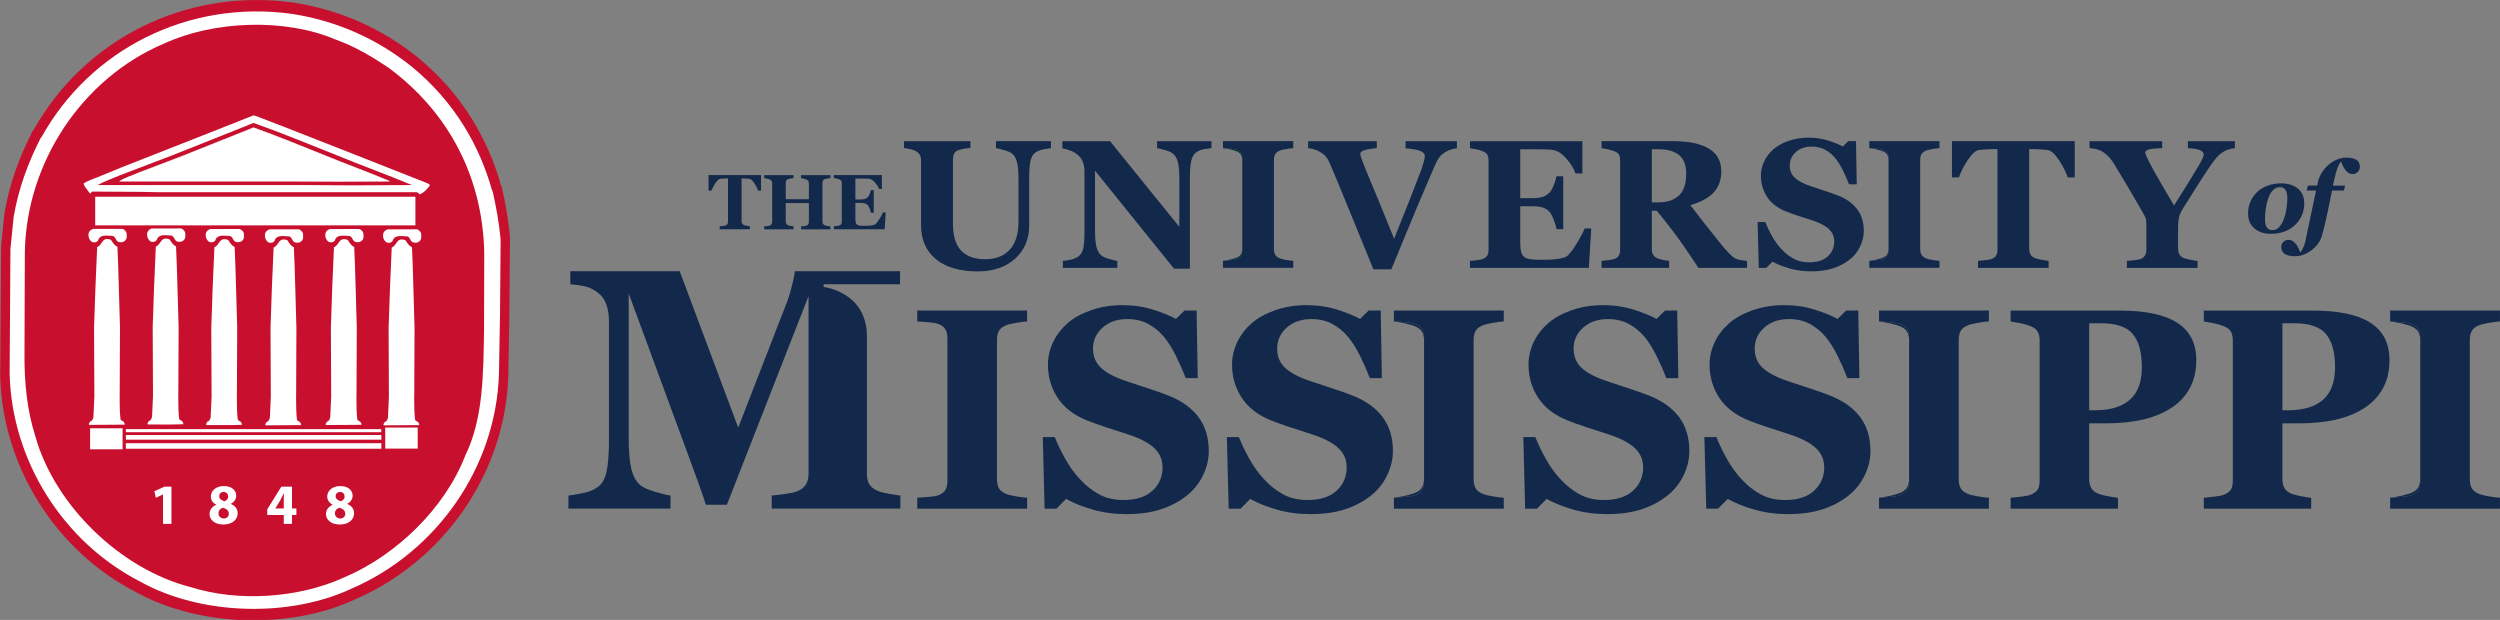
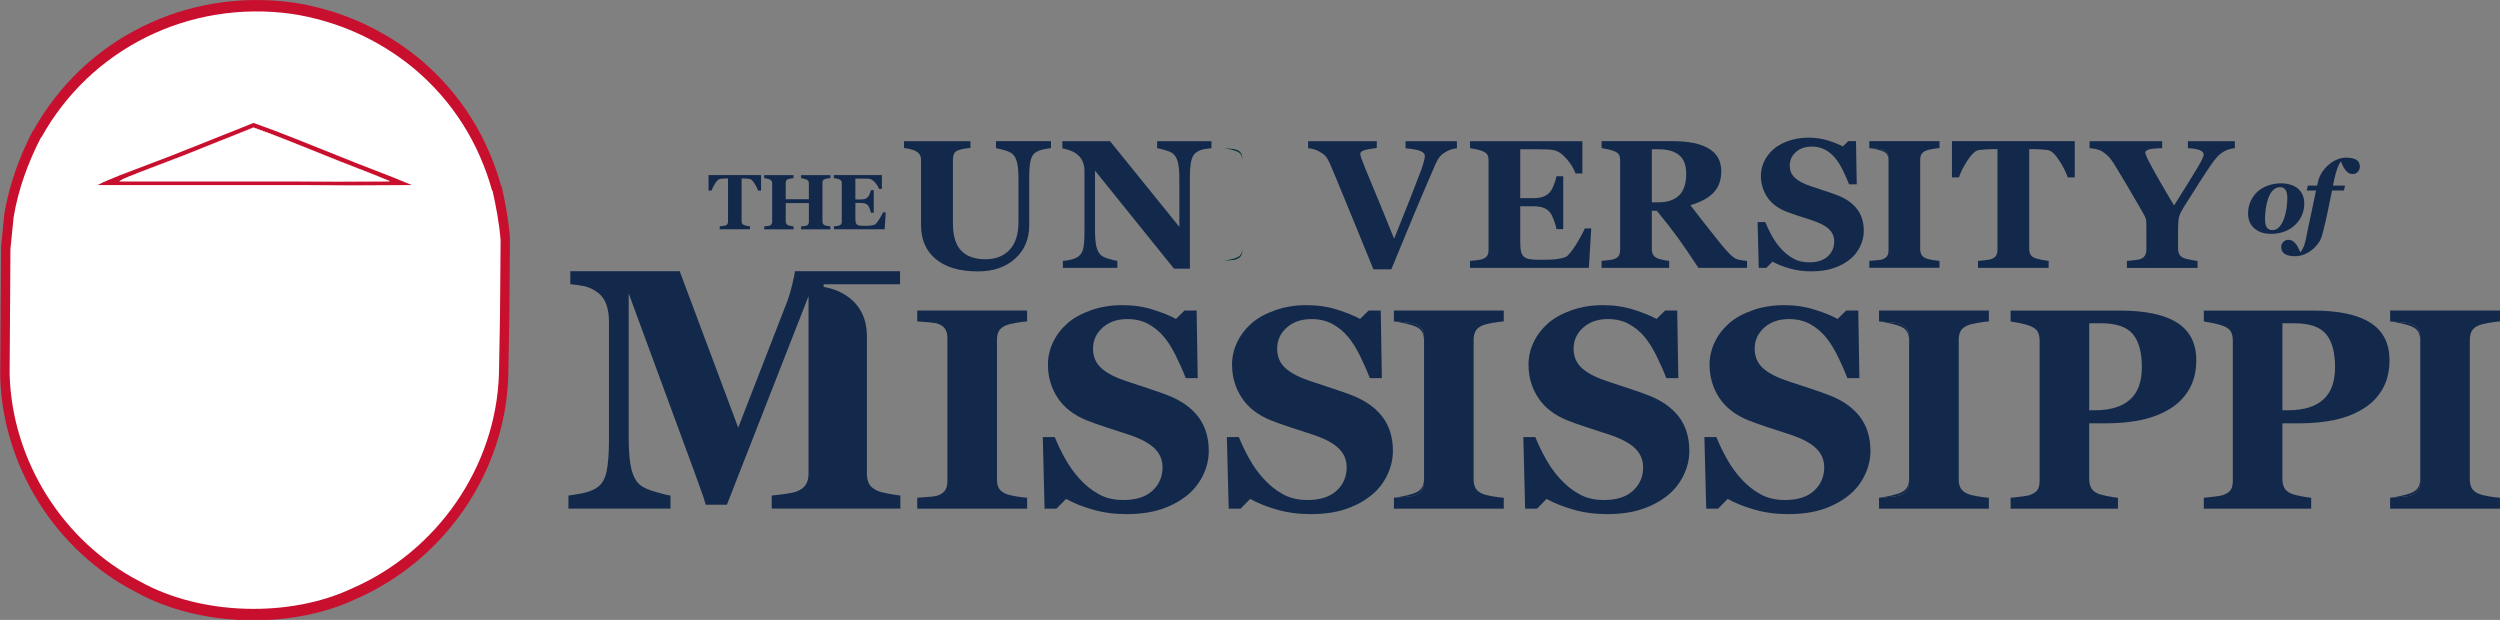
<svg xmlns="http://www.w3.org/2000/svg" enable-background="new 0 0 378.21 93.785" height="93.785" viewBox="0 0 378.21 93.785" width="378.21">
  <rect x="0" y="0" width="378.21" height="93.785" fill="#808080" stroke="none" />
  <g transform="translate(-7.691 -89.502)">
    <g transform="matrix(.453 0 0 .453 -42.028 89.502)">
      <path d="m167.209 163.342v12.49h-2.819v-9.891l0 0h-.051l-2.379 1.131-.48-2.19 3.329-1.54z" fill="#fff" />
      <path d="m184.839 163.129c2.919 0 4.129 1.693 4.129 3.21 0 1.076-.578 2.136-1.824 2.748v.058c1.226.462 2.312 1.504 2.312 3.095 0 2.265-1.909 3.803-4.812 3.803-3.161 0-4.626-1.786-4.626-3.479 0-1.497.861-2.539 2.234-3.13v-.037c-1.221-.638-1.812-1.652-1.812-2.748 0-2.114 1.901-3.52 4.383-3.52zm-.059 10.897c1.018 0 1.71-.671 1.71-1.557 0-1.096-.825-1.747-1.959-2.054-.963.27-1.516.958-1.516 1.862-.02.9.677 1.749 1.748 1.749zm-.037-8.917c-1.002 0-1.496.673-1.496 1.445 0 .843.742 1.383 1.748 1.687.669-.19 1.262-.807 1.262-1.575 0-.785-.444-1.557-1.494-1.557z" fill="#fff" />
      <path d="m204.929 175.83v-2.977h-5.531v-1.898l4.71-7.61h3.583v7.317h1.483v2.192h-1.483v2.977h-2.762zm0-5.169v-2.761c0-.753.031-1.519.078-2.328h-.06c-.404.809-.753 1.538-1.178 2.328l-1.648 2.727-.017.035h2.825z" fill="#fff" />
-       <path d="m223.948 163.129c2.922 0 4.124 1.693 4.124 3.21 0 1.076-.577 2.136-1.822 2.748v.058c1.233.462 2.31 1.504 2.31 3.095 0 2.265-1.899 3.803-4.803 3.803-3.168 0-4.63-1.786-4.63-3.479 0-1.497.867-2.539 2.224-3.13v-.037c-1.21-.638-1.807-1.652-1.807-2.748 0-2.114 1.906-3.52 4.386-3.52zm-.054 10.897c1.018 0 1.706-.671 1.706-1.557 0-1.096-.825-1.747-1.956-2.054-.963.27-1.516.958-1.516 1.862-.018.9.667 1.749 1.744 1.749zm-.035-8.917c-1.01 0-1.502.673-1.502 1.445 0 .843.75 1.383 1.748 1.687.671-.19 1.264-.807 1.264-1.575 0-.785-.442-1.557-1.496-1.557z" fill="#fff" />
      <path d="m195.739 38.888c12.088 4.574 24.065 9.418 36.106 14.101l21.075 8.307c.389.196.821.315 1.142.753-.753 1.182-2.165 2.679-3.589 3.109-.036-.43-.546-.589-.862-.75h-64.823-22.399c-6.894-.352-14.494-.118-21.737-.195-.477.041-.398.945-.945.471-.673-1.06-1.733-1.968-2.015-3.191 1.931-1.296 4.177-1.766 6.264-2.756l6.422-2.638 30.237-11.888 13.906-5.395z" fill="#fff" />
      <path d="m222.539 51.939c8.42 3.464 17.048 6.538 25.438 10.079l-20.154.1-16.354-.1h-69.069c2.241-1.574 5.036-2.206 7.555-3.304l17.57-6.698 23.745-9.452 3.5-1.42c9.297 3.268 18.514 7.131 27.769 10.795z" fill="#c8102e" />
      <path d="m146.87 80.395c.671 1.01 1.237 1.99 2.189 2.346.354 7.089.629 20.044.862 27.174l-.099 22.66v.16l-.014.492c.042 2.571-.024 4.784.29 7.464.345.818 1.231.272 1.419 1.808-4.37.041-7.525.041-11.932.082-.319-.434.196-.749.313-1.145.669-.073.945-.863 1.101-1.415l.32-6.989-.104-23.217c.317-9.53.572-17.369 1.044-26.977 1.832-.648 1.502-3.584 4.611-2.443z" fill="#fff" />
      <path d="m150.69 76.726c.592.118 1.138.671 1.419 1.26.114.908.271 2.049-.479 2.72-.509.507-1.302.63-1.971.47-1.334-.237-1.058-2.008-2.361-2.086-1.569 0-4.093-.671-4.726 1.534-.467.672-1.416.832-2.085.476-.834-.558-1.22-1.579-1.14-2.483 0-.708.467-1.42 1.14-1.689l.356-.182z" fill="#fff" />
      <path d="m166.56 80.258c.673 1 1.238 1.986 2.186 2.338.352 7.087.628 20.047.869 27.172l-.104 22.669v.155l-.022.488c.05 2.576-.014 4.789.298 7.464.343.818 1.236.278 1.413 1.812-4.462.183-7.615.084-11.923.078-.322-.427.191-.744.312-1.135.67-.082.949-.867 1.104-1.424l.308-6.989-.096-23.217c.316-9.526.578-17.365 1.047-26.972 1.831-.649 1.497-3.583 4.608-2.439z" fill="#fff" />
      <path d="m170.379 76.585c.589.118 1.138.671 1.416 1.26.114.908.276 2.044-.47 2.715-.511.512-1.306.63-1.979.476-1.332-.237-1.066-2.007-2.361-2.085-1.569 0-4.093-.672-4.721 1.534-.47.671-1.422.821-2.09.47-.825-.552-1.222-1.57-1.14-2.479 0-.708.477-1.42 1.14-1.693l.356-.178z" fill="#fff" />
      <path d="m186.249 80.455c.673 1.004 1.244 1.986 2.187 2.342.354 7.084.631 20.044.865 27.169l-.099 22.667v.155l-.019.496c.057 2.567-.023 4.78.296 7.457.341.822 1.234.278 1.423 1.812-4.371.183-7.527.041-11.935.084-.316-.44.195-.751.312-1.148.669-.076.949-.861 1.102-1.419l.32-6.989-.106-23.21c.32-9.53.582-17.364 1.055-26.977 1.823-.65 1.489-3.585 4.599-2.439z" fill="#fff" />
      <path d="m190.059 76.781c.594.119 1.142.657 1.418 1.242.115.89.272 2.013-.473 2.669-.509.507-1.302.621-1.967.466-1.337-.233-1.071-1.978-2.366-2.056-1.58 0-4.095-.657-4.724 1.511-.473.662-1.423.818-2.087.465-.832-.541-1.22-1.547-1.144-2.442 0-.694.476-1.391 1.144-1.665l.351-.174z" fill="#fff" />
      <path d="m226.418 80.455c.668 1.004 1.235 1.986 2.187 2.342.354 7.084.629 20.044.861 27.169l-.094 22.667v.155l-.02.496c.045 2.567-.022 4.78.288 7.457.346.822 1.234.278 1.424 1.812-4.371.041-7.527.041-11.935.084-.311-.44.195-.751.314-1.148.671-.076.948-.861 1.11-1.419l.314-6.989-.101-23.21c.312-9.53.571-17.364 1.041-26.977 1.832-.65 1.496-3.585 4.611-2.439z" fill="#fff" />
-       <path d="m230.229 76.781c.589.119 1.142.657 1.414 1.242.124.89.278 2.013-.465 2.669-.521.507-1.306.621-1.974.466-1.342-.233-1.062-1.978-2.364-2.056-1.569 0-4.097-.657-4.724 1.511-.476.662-1.42.818-2.085.465-.823-.541-1.22-1.547-1.138-2.442 0-.694.47-1.391 1.138-1.665l.359-.174z" fill="#fff" />
      <path d="m206.139 80.552c.667 1.008 1.24 1.99 2.186 2.342.354 7.093.631 20.044.863 27.175l-.096 22.663v.155l-.018.492c.05 2.571-.022 4.789.288 7.459.351.822 1.227.283 1.419 1.812-4.368.041-7.52.041-11.933.082-.314-.436.201-.749.32-1.148.664-.073.943-.861 1.103-1.415l.316-6.983-.102-23.221c.312-9.526.571-17.365 1.041-26.972 1.837-.649 1.5-3.584 4.613-2.441z" fill="#fff" />
      <path d="m209.958 76.877c.589.119 1.137.671 1.411 1.26.122.908.282 2.048-.467 2.72-.516.511-1.304.626-1.972.47-1.342-.232-1.062-2.008-2.364-2.082-1.574 0-4.095-.671-4.724 1.529-.471.672-1.416.83-2.087.476-.822-.548-1.228-1.575-1.142-2.483 0-.703.47-1.416 1.142-1.689l.359-.178z" fill="#fff" />
      <path d="m245.818 80.552c.671 1.008 1.236 1.99 2.192 2.342.351 7.093.624 20.044.863 27.175l-.097 22.663v.155l-.023.492c.05 2.571-.023 4.789.291 7.459.354.822 1.233.283 1.416 1.812-4.364.041-7.514.041-11.923.082-.32-.436.195-.749.314-1.148.667-.073.945-.861 1.096-1.415l.316-6.983-.097-23.221c.319-9.526.571-17.365 1.046-26.972 1.831-.649 1.493-3.584 4.606-2.441z" fill="#fff" />
      <path d="m249.629 76.877c.589.119 1.145.671 1.419 1.26.119.908.274 2.048-.475 2.72-.517.511-1.302.626-1.973.47-1.332-.232-1.063-2.008-2.352-2.082-1.588 0-4.113-.671-4.737 1.529-.465.672-1.41.83-2.085.476-.827-.548-1.217-1.575-1.138-2.483 0-.703.465-1.416 1.138-1.689l.354-.178z" fill="#fff" />
      <path d="m152.17 145.043h85.508l0 0-.169-1.05h-85.51z" fill="#fff" />
      <path d="m151.899 147.541h85.65l0 0 .18-1.557h-85.65z" fill="#fff" />
      <path d="m139.889 150.792h10.72l0 0 .191-7.069h-10.74z" fill="#fff" />
      <path d="m141.6 75.554h107.549l0 0v-9.61h-107.549z" fill="#fff" />
      <path d="m218.619 52.031c7.239 2.985 14.648 5.632 21.856 8.687l-17.318.091-14.046-.091h-59.328c1.933-1.356 4.336-1.898 6.498-2.85l15.084-5.77 20.395-8.146 3.012-1.22c7.985 2.813 15.898 6.144 23.847 9.299z" fill="#fff" />
      <path d="m218.619 52.031c7.239 2.985 14.648 5.632 21.856 8.687l-17.318.091-14.046-.091h-59.328c1.933-1.356 4.336-1.898 6.498-2.85l15.084-5.77 20.395-8.146 3.012-1.22c7.985 2.813 15.898 6.144 23.847 9.299z" fill="none" stroke="#fff" stroke-width=".143" />
      <path d="m249.739 19.538c14.022 11.673 22.924 26.506 27.401 42.645l.12-.077c1.218 5.405 2.312 11.132 2.81 17.149l-.204 26.462-.367 20.078c-1.062 32.199-21.463 61.423-50.859 74.232-21.826 10.324-52.635 9.345-73.526-2.321-26.789-13.736-44.512-41.992-45.289-71.987l.288-43.335 1.095-11.017c1.565-9.521 5.039-19.111 9.555-27.8l.083.078c16.903-30.49 50.935-47.76 86.824-42.801 15.605 2.399 29.87 8.742 42.069 18.694z" fill="#c8102e" />
      <path d="m247.719 22.638c13.512 11.236 22.091 25.533 26.394 41.074l.112-.082c1.175 5.209 2.232 10.734 2.713 16.523l-.206 25.488-.349 19.338c-1.02 31.004-20.673 59.154-48.977 71.488-21.026 9.944-50.698 9.004-70.821-2.23-25.809-13.232-42.875-40.446-43.617-69.34l.274-41.732 1.059-10.604c1.501-9.172 4.849-18.408 9.201-26.786l.081.084c16.282-29.367 49.049-46.006 83.623-41.231 15.03 2.314 28.778 8.423 40.513 18.01z" fill="#fff" />
-       <path d="m239.338 22.486c20.636 15.188 31.676 37.156 32.143 62.093l-.074 25.369c-.23 14.679-.195 29.712-6.221 42.085-6.82 17.736-23.222 33.513-40.49 40.795-14.988 6.851-35.236 8.38-51.487 3.175-23.054-5.915-45.164-27.097-51.667-50.351-2.744-8.654-3.69-17.813-3.608-27.522l.12-34.016c.546-29.916 19.104-57.987 46.586-69.616 16.597-7.596 40.284-8.53 57.314-1.248 6.181 2.186 11.902 5.594 17.384 9.236z" fill="#c8102e" />
      <path d="m164.2 174.952v-9.83l0 0h-.041l-2.36 1.121-.49-2.18 3.31-1.53h2.391v12.419z" fill="#fff" />
      <path d="m184.539 162.33c2.9 0 4.106 1.68 4.106 3.188 0 1.072-.577 2.123-1.816 2.733v.058c1.219.457 2.298 1.495 2.298 3.074 0 2.252-1.896 3.784-4.783 3.784-3.144 0-4.598-1.775-4.598-3.458 0-1.491.856-2.524 2.222-3.113v-.041c-1.213-.632-1.803-1.639-1.803-2.729 0-2.099 1.891-3.497 4.354-3.497h.02zm-.06 10.829c1.012 0 1.701-.664 1.701-1.549 0-1.087-.821-1.736-1.946-2.038-.96.267-1.51.951-1.51 1.853-.02.891.673 1.734 1.739 1.734zm-.035-8.861c-.995 0-1.489.669-1.489 1.432 0 .841.74 1.376 1.74 1.68.664-.192 1.254-.802 1.254-1.564 0-.781-.442-1.549-1.485-1.549h-.02z" fill="#fff" />
      <path d="m204.519 174.95v-2.96h-5.502v-1.89l4.681-7.565h3.562v7.276h1.477v2.179h-1.477v2.96zm0-5.139v-2.744c0-.746.028-1.514.072-2.312h-.06c-.4.798-.749 1.527-1.171 2.312l-1.635 2.709-.019.035z" fill="#fff" />
      <path d="m223.419 162.33c2.907 0 4.098 1.68 4.098 3.188 0 1.072-.569 2.123-1.812 2.733v.058c1.23.457 2.296 1.495 2.296 3.074 0 2.252-1.884 3.784-4.77 3.784-3.15 0-4.604-1.775-4.604-3.458 0-1.491.862-2.524 2.213-3.113v-.041c-1.205-.632-1.801-1.639-1.801-2.729 0-2.099 1.896-3.497 4.357-3.497h.023zm-.055 10.829c1.013 0 1.694-.664 1.694-1.549 0-1.087-.814-1.736-1.936-2.038-.962.267-1.513.951-1.513 1.853-.016.891.667 1.734 1.733 1.734zm-.036-8.861c-1.005 0-1.488.669-1.488 1.432 0 .841.742 1.376 1.736 1.68.668-.192 1.255-.802 1.255-1.564 0-.781-.438-1.549-1.488-1.549h-.015z" fill="#fff" />
      <path d="m195.379 38.807c12.017 4.548 23.92 9.363 35.897 14.017l20.945 8.263c.383.192.821.312 1.138.747-.755 1.175-2.152 2.664-3.562 3.091-.036-.427-.549-.587-.865-.745h-64.443-22.266c-6.871-.187-14.411-.115-21.612-.196-.477.041-.396.942-.943.469-.667-1.056-1.721-1.958-2.002-3.174 1.92-1.288 4.152-1.756 6.229-2.741l6.388-2.623 30.058-11.818 14.097-5.58z" fill="#fff" />
      <path d="m222.009 51.781c8.37 3.445 16.947 6.5 25.288 10.022l-20.03.098-16.259-.098h-68.668c2.417-1.322 5.004-2.193 7.509-3.286l17.469-6.656 23.606-9.401 3.479-1.413c9.245 3.252 18.408 7.093 27.606 10.734z" fill="#c8102e" />
      <path d="m146.79 80.074c.668 1.003 1.228 1.978 2.178 2.33.352 7.048.623 19.928.855 27.018l-.096 22.524v.16l-.017.492c.044 2.554-.023 4.759.292 7.42.342.811 1.222.27 1.409 1.795-4.344.041-7.481.041-11.861.082-.321-.431.193-.742.311-1.137.663-.076.938-.861 1.095-1.409l.317-6.948-.104-23.083c.319-9.474.571-17.263 1.039-26.817 1.822-.645 1.491-3.565 4.582-2.427z" fill="#fff" />
      <path d="m150.58 76.424c.59.119 1.132.667 1.412 1.251.113.904.271 2.038-.477 2.705-.506.503-1.292.628-1.958.469-1.324-.235-1.052-1.997-2.351-2.074-1.56 0-4.067-.669-4.697 1.525-.463.665-1.404.826-2.07.471-.828-.554-1.216-1.571-1.135-2.469 0-.701.465-1.412 1.135-1.677l.354-.183z" fill="#fff" />
      <path d="m166.369 79.936c.671.993 1.235 1.976 2.177 2.325.348 7.047.623 19.931.862 27.013l-.102 22.537v.153l-.018.485c.045 2.563-.019 4.761.291 7.42.343.811 1.231.276 1.406 1.801-4.437.181-7.569.084-11.853.076-.321-.427.19-.738.312-1.13.664-.078.942-.861 1.095-1.415l.307-6.946-.097-23.081c.313-9.473.577-17.264 1.044-26.818 1.817-.643 1.487-3.559 4.576-2.42z" fill="#fff" />
      <path d="m170.159 76.285c.587.115 1.132.664 1.411 1.25.11.903.274 2.035-.473 2.702-.504.508-1.295.624-1.964.469-1.322-.235-1.061-1.994-2.346-2.071-1.561 0-4.069-.669-4.694 1.524-.466.668-1.414.815-2.081.466-.819-.547-1.213-1.56-1.13-2.463 0-.704.476-1.41 1.13-1.684l.357-.176z" fill="#fff" />
      <path d="m185.939 80.131c.669 1 1.234 1.975 2.174 2.329.349 7.044.623 19.926.859 27.011l-.1 22.535v.155l-.02.488c.06 2.558-.02 4.756.296 7.418.339.815 1.226.274 1.412 1.801-4.343.179-7.48.039-11.862.08-.316-.436.192-.744.311-1.141.662-.078.939-.854 1.093-1.409l.318-6.948-.102-23.077c.317-9.474.577-17.262 1.046-26.82 1.812-.641 1.482-3.562 4.575-2.422z" fill="#fff" />
      <path d="m189.729 76.478c.591.12 1.136.654 1.411 1.234.113.885.27 2.001-.47 2.653-.506.505-1.293.619-1.955.466-1.331-.232-1.067-1.966-2.353-2.043-1.57 0-4.073-.655-4.699 1.5-.468.657-1.413.813-2.074.464-.824-.541-1.209-1.539-1.135-2.428 0-.69.468-1.385 1.135-1.657l.352-.173z" fill="#fff" />
      <path d="m225.879 80.131c.659 1 1.225 1.975 2.171 2.329.351 7.044.624 19.926.857 27.011l-.097 22.535v.155l-.019.488c.05 2.558-.022 4.756.283 7.418.349.815 1.228.274 1.42 1.801-4.345.039-7.485.039-11.864.08-.313-.436.195-.744.308-1.141.67-.078.945-.854 1.104-1.409l.316-6.948-.1-23.077c.304-9.474.565-17.262 1.032-26.82 1.827-.641 1.489-3.562 4.589-2.422z" fill="#fff" />
      <path d="m229.658 76.478c.589.12 1.138.654 1.408 1.234.126.885.279 2.001-.462 2.653-.517.505-1.301.619-1.963.466-1.333-.232-1.058-1.966-2.349-2.043-1.563 0-4.07-.655-4.695 1.5-.471.657-1.413.813-2.075.464-.815-.541-1.212-1.539-1.134-2.428 0-.69.472-1.385 1.134-1.657l.358-.173z" fill="#fff" />
      <path d="m205.719 80.225c.66 1.003 1.234 1.98 2.174 2.331.353 7.053.626 19.926.855 27.017l-.094 22.529v.155l-.016.49c.05 2.556-.026 4.761.285 7.416.348.818 1.221.283 1.411 1.801-4.344.041-7.477.041-11.863.082-.314-.431.201-.742.318-1.139.663-.073.937-.856 1.097-1.406l.314-6.946-.099-23.083c.307-9.473.564-17.264 1.035-26.815 1.822-.646 1.491-3.564 4.583-2.432z" fill="#fff" />
      <path d="m209.509 76.575c.585.116 1.124.667 1.399 1.25.119.905.28 2.038-.464 2.708-.511.506-1.294.62-1.961.467-1.333-.232-1.054-2-2.349-2.071-1.567 0-4.072-.668-4.697 1.521-.467.668-1.406.825-2.078.472-.812-.545-1.214-1.566-1.131-2.47 0-.696.471-1.404 1.131-1.676l.36-.177z" fill="#fff" />
      <path d="m245.158 80.225c.671 1.003 1.234 1.98 2.183 2.331.352 7.053.616 19.926.853 27.017l-.094 22.529v.155l-.026.49c.051 2.556-.02 4.761.297 7.416.349.818 1.224.283 1.409 1.801-4.342.041-7.47.041-11.853.082-.326-.431.188-.742.307-1.139.662-.073.942-.856 1.088-1.406l.316-6.946-.1-23.083c.325-9.473.571-17.264 1.042-26.815 1.817-.646 1.486-3.564 4.578-2.432z" fill="#fff" />
      <path d="m248.948 76.575c.582.116 1.137.667 1.411 1.25.116.905.272 2.038-.47 2.708-.518.506-1.295.62-1.966.467-1.32-.232-1.054-2-2.338-2.071-1.574 0-4.087-.668-4.707 1.521-.462.668-1.404.825-2.07.472-.829-.545-1.213-1.566-1.134-2.47 0-.696.463-1.404 1.134-1.676l.349-.177z" fill="#fff" />
      <path d="m237.069 144.342l.019-1.039h-85.318l.019 1.039z" fill="#fff" />
      <path d="m237.119 146.834v-1.551h-85.33v1.551h85.149z" fill="#fff" />
      <path d="m151.77 148.022l.019 1.84h85.33v-1.84z" fill="#fff" />
      <path d="m150.69 150.052v-7.019h-10.841v7.019h10.661z" fill="#fff" />
      <path d="m249.248 149.813v-7.03h-10.849v7.03h10.68z" fill="#fff" />
      <path d="m248.479 75.263v-9.56h-106.93v9.56z" fill="#fff" />
      <path d="m218.119 51.873c7.19 2.968 14.556 5.599 21.722 8.635l-17.218.092-13.96-.092h-58.984c1.917-1.346 4.309-1.887 6.457-2.831l14.995-5.736 20.278-8.1 2.996-1.211c7.937 2.794 15.804 6.106 23.714 9.243z" fill="#fff" />
      <path d="m218.119 51.873c7.19 2.968 14.556 5.599 21.722 8.635l-17.218.092-13.96-.092h-58.984c2.082-.998 4.309-1.887 6.457-2.831l14.995-5.736 20.278-8.1 2.996-1.211c7.937 2.794 15.804 6.106 23.714 9.243z" fill="none" stroke="#fff" stroke-width=".143" />
    </g>
    <g transform="matrix(.75 0 0 .75 93.689 -57.389)">
      <path d="m60.203 263.719v27.672c0 .809.143 1.49.422 2.039.279.549.86 1.031 1.735 1.436.457.198 1.189.395 2.214.572 1.023.182 1.816.303 2.375.372v2.635h-25.949v-2.635c.767-.068 1.707-.182 2.819-.335 1.116-.159 1.875-.328 2.279-.51.833-.335 1.427-.793 1.792-1.379.356-.586.538-1.332.538-2.23v-35.768l-16.472 42.082h-4.25c-.2-.745-.703-2.217-1.501-4.424-.796-2.203-1.447-3.969-1.939-5.294l-12.114-32.904v29.12c0 2.792.186 4.909.556 6.362.373 1.454.972 2.516 1.8 3.193.569.473 1.571.918 3.027 1.344 1.447.427 2.465.677 3.051.745v2.635h-20.587v-2.635c.564-.068 1.485-.216 2.754-.453 1.269-.236 2.309-.651 3.12-1.232.901-.63 1.507-1.694 1.823-3.193.315-1.495.475-3.629.475-6.396v-23.724c0-1.435-.182-2.633-.545-3.587-.358-.958-.896-1.715-1.618-2.28-.897-.699-1.824-1.148-2.762-1.353-.949-.2-1.907-.336-2.875-.405v-2.629h22.067l11.803 31.549 9.946-25.605c.34-.948.665-2.076.981-3.378.316-1.302.484-2.162.509-2.566h21.21v2.629h-15.319c0 0-.115.014-.115.277 0 .294.109.287.109.287s8.641.994 8.641 9.966z" fill="#13294b" />
      <path d="m86.437 292.564c0 .681.12 1.254.373 1.747.253.466.747.866 1.453 1.16.387.173 1.04.333 1.96.493.907.159 1.667.253 2.293.293v2.199h-22.16v-2.199c.507-.04 1.24-.094 2.227-.173.986-.066 1.68-.188 2.053-.333.693-.28 1.16-.654 1.413-1.107.266-.467.387-1.053.387-1.76v-28.814c0-.719-.12-1.306-.387-1.759-.253-.453-.72-.827-1.413-1.107-.374-.16-1.067-.267-2.053-.346-.987-.081-1.72-.134-2.227-.173v-2.188h22.16v2.188c-.626.039-1.386.146-2.293.306-.92.16-1.574.32-1.96.493-.706.293-1.2.68-1.453 1.16-.253.479-.373 1.066-.373 1.733z" fill="#13294b" />
      <path d="m70.345 258.771h.01v1.641h-.01z" fill="none" />
      <path d="m76.437 264.071v.48c0-.639-.12-1.199-.374-1.693-.24-.48-.72-.88-1.426-1.173-.454-.201-1.12-.387-2-.587-.893-.201-1.64-.333-2.28-.413.507.039 1.24.092 2.227.173.986.079 1.68.186 2.053.346.693.28 1.16.654 1.413 1.107.266.454.387 1.041.387 1.76z" fill="none" />
      <path d="m70.345 296.533h.01v1.649h-.01z" fill="none" />
      <path d="m76.437 292.404v.48c0 .707-.12 1.293-.387 1.76-.253.453-.72.827-1.413 1.107-.374.146-1.067.267-2.053.333-.987.079-1.72.133-2.227.173.64-.066 1.387-.214 2.28-.4.88-.201 1.546-.401 2-.587.706-.306 1.186-.693 1.426-1.186.253-.479.374-1.052.374-1.68z" fill="none" />
      <path d="m172.583 264.071v.48c0-.639-.12-1.199-.361-1.693-.24-.48-.72-.88-1.439-1.173-.454-.201-1.121-.387-2-.587-.88-.201-1.641-.333-2.281-.413.508.039 1.254.092 2.241.173.987.079 1.667.186 2.04.346.693.28 1.173.654 1.426 1.107.254.454.374 1.041.374 1.76z" fill="#13294b" />
      <path d="m182.583 292.564c0 .681.133 1.254.387 1.747.253.466.733.866 1.453 1.16.387.173 1.04.333 1.947.493.921.159 1.68.253 2.293.293v2.199h-22.16v-2.199c.508-.04 1.254-.094 2.241-.173.987-.066 1.667-.188 2.04-.333.693-.28 1.173-.654 1.426-1.107.254-.467.374-1.053.374-1.76v-28.814c0-.719-.12-1.306-.374-1.759-.253-.453-.733-.827-1.426-1.107-.374-.16-1.053-.267-2.04-.346-.987-.081-1.733-.134-2.241-.173v-2.188h22.16v2.188c-.613.039-1.372.146-2.293.306-.906.16-1.56.32-1.947.493-.72.293-1.201.68-1.453 1.16-.254.479-.387 1.066-.387 1.733z" fill="#13294b" />
      <path d="m172.583 292.404v.48c0 .707-.12 1.293-.374 1.76-.253.453-.733.827-1.426 1.107-.374.146-1.053.267-2.04.333-.987.079-1.733.133-2.241.173.641-.066 1.401-.214 2.281-.4.879-.201 1.546-.401 2-.587.719-.306 1.199-.693 1.439-1.186.241-.479.361-1.052.361-1.68z" fill="#13294b" />
      <path d="m280.436 292.564c0 .681.12 1.254.374 1.747.254.466.733.866 1.453 1.16.387.173 1.053.333 1.96.493.908.159 1.667.253 2.294.293v2.199h-22.16v-2.199c.493-.04 1.253-.094 2.227-.173 1-.066 1.667-.188 2.053-.333.693-.28 1.16-.654 1.413-1.107.254-.467.374-1.053.374-1.76v-28.814c0-.719-.12-1.306-.374-1.759-.253-.453-.72-.827-1.413-1.107-.387-.16-1.053-.267-2.053-.346-.974-.081-1.733-.134-2.227-.173v-2.188h22.16v2.188c-.628.039-1.387.146-2.294.306-.906.16-1.573.32-1.96.493-.72.293-1.199.68-1.453 1.16-.254.479-.374 1.066-.374 1.733z" fill="#13294b" />
      <path d="m270.423 264.071v.48c0-.639-.107-1.199-.359-1.693-.241-.48-.72-.88-1.427-1.173-.453-.201-1.12-.387-2-.587-.88-.201-1.641-.333-2.28-.413.493.039 1.253.092 2.227.173 1 .079 1.667.186 2.053.346.693.28 1.16.654 1.413 1.107.253.454.373 1.041.373 1.76z" fill="#13294b" />
      <path d="m270.423 292.404v.48c0 .707-.12 1.293-.374 1.76-.253.453-.72.827-1.413 1.107-.387.146-1.053.267-2.053.333-.974.079-1.733.133-2.227.173.639-.066 1.4-.214 2.28-.4.88-.201 1.547-.401 2-.587.707-.306 1.186-.693 1.427-1.186.253-.479.36-1.052.36-1.68z" fill="#13294b" />
      <path d="m373.53 264.071v.48c0-.639-.12-1.199-.361-1.693-.253-.48-.719-.88-1.439-1.173-.454-.201-1.121-.387-2-.587-.88-.201-1.641-.333-2.28-.413.52.039 1.253.092 2.24.173.987.079 1.667.186 2.04.346.693.28 1.173.654 1.426 1.107.254.454.374 1.041.374 1.76z" fill="#13294b" />
      <path d="m383.53 292.564c0 .681.133 1.254.374 1.747.266.466.746.866 1.453 1.16.4.173 1.053.333 1.96.493.906.159 1.68.253 2.293.293v2.199h-22.16v-2.199c.52-.04 1.253-.094 2.24-.173.987-.066 1.667-.188 2.04-.333.693-.28 1.173-.654 1.426-1.107.254-.467.374-1.053.374-1.76v-28.814c0-.719-.12-1.306-.374-1.759-.253-.453-.733-.827-1.426-1.107-.374-.16-1.053-.267-2.04-.346-.987-.081-1.72-.134-2.24-.173v-2.188h22.159v2.188c-.613.039-1.387.146-2.293.306s-1.56.32-1.96.493c-.707.293-1.188.68-1.453 1.16-.241.479-.374 1.066-.374 1.733v28.187z" fill="#13294b" />
      <path d="m373.53 292.404v.48c0 .707-.12 1.293-.374 1.76-.253.453-.733.827-1.426 1.107-.374.146-1.053.267-2.04.333-.987.079-1.72.133-2.24.173.639-.066 1.4-.214 2.28-.4.879-.201 1.546-.401 2-.587.72-.306 1.186-.693 1.439-1.186.241-.479.361-1.052.361-1.68z" fill="#13294b" />
      <path d="m112.568 299.56c-2.434 0-4.714-.305-6.82-.919-2.116-.607-3.905-1.326-5.368-2.152l-1.945 1.973h-2.396l-.362-14.448h2.423c.536 1.375 1.235 2.82 2.081 4.346.848 1.526 1.821 2.888 2.934 4.091 1.144 1.263 2.42 2.289 3.841 3.076 1.411.794 3.07 1.186 4.969 1.186 2.552 0 4.514-.624 5.867-1.872 1.362-1.25 2.044-2.819 2.044-4.717 0-1.563-.573-2.875-1.73-3.938-1.159-1.06-2.944-1.977-5.364-2.749-1.571-.509-3.025-.98-4.352-1.417-1.325-.431-2.564-.878-3.733-1.332-2.678-1.065-4.676-2.602-5.984-4.594-1.304-1.99-1.954-4.219-1.954-6.682 0-1.557.337-3.056 1.012-4.495.677-1.441 1.668-2.734 2.958-3.879 1.235-1.072 2.825-1.944 4.76-2.62 1.932-.681 4.032-1.013 6.303-1.013 2.22 0 4.295.305 6.23.927 1.936.618 3.451 1.239 4.56 1.856l1.721-1.689h2.448l.226 13.629h-2.424c-.562-1.469-1.228-2.966-1.985-4.5-.762-1.531-1.562-2.811-2.41-3.824-.918-1.095-1.981-1.961-3.178-2.611-1.201-.654-2.608-.977-4.225-.977-2.024 0-3.687.576-4.967 1.721-1.289 1.148-1.936 2.565-1.936 4.259 0 1.599.563 2.908 1.68 3.918 1.112 1.018 2.856 1.913 5.223 2.68 1.389.474 2.806.94 4.251 1.413 1.443.467 2.732.923 3.86 1.353 2.721 1.055 4.791 2.503 6.208 4.355 1.412 1.853 2.127 4.15 2.127 6.897 0 1.732-.405 3.402-1.209 5.021-.814 1.616-1.899 2.961-3.271 4.031-1.493 1.182-3.239 2.094-5.209 2.736-1.973.64-4.273.96-6.904.96z" fill="#13294b" />
      <path d="m149.707 299.56c-2.444 0-4.717-.305-6.829-.919-2.112-.607-3.898-1.326-5.368-2.152l-1.939 1.973h-2.394l-.368-14.448h2.42c.546 1.375 1.246 2.82 2.087 4.346.85 1.526 1.82 2.888 2.928 4.091 1.146 1.263 2.427 2.289 3.848 3.076 1.413.794 3.074 1.186 4.967 1.186 2.552 0 4.51-.624 5.872-1.872 1.363-1.25 2.044-2.819 2.044-4.717 0-1.563-.577-2.875-1.734-3.938-1.148-1.06-2.941-1.977-5.362-2.749-1.577-.509-3.031-.98-4.355-1.417-1.316-.431-2.561-.878-3.725-1.332-2.688-1.065-4.682-2.602-5.982-4.594-1.309-1.99-1.964-4.219-1.964-6.682 0-1.557.34-3.056 1.017-4.495.677-1.441 1.658-2.734 2.956-3.879 1.241-1.072 2.829-1.944 4.764-2.62 1.927-.681 4.031-1.013 6.303-1.013 2.216 0 4.293.305 6.223.927 1.935.618 3.456 1.239 4.56 1.856l1.727-1.689h2.448l.223 13.629h-2.421c-.565-1.469-1.224-2.966-1.984-4.5-.763-1.531-1.563-2.811-2.413-3.824-.913-1.095-1.975-1.961-3.178-2.611-1.204-.654-2.612-.977-4.223-.977-2.03 0-3.685.576-4.975 1.721-1.289 1.148-1.924 2.565-1.924 4.259 0 1.599.555 2.908 1.672 3.918 1.122 1.018 2.865 1.913 5.228 2.68 1.384.474 2.802.94 4.249 1.413 1.451.467 2.734.923 3.859 1.353 2.727 1.055 4.792 2.503 6.21 4.355s2.129 4.15 2.129 6.897c0 1.732-.411 3.402-1.211 5.021-.81 1.616-1.898 2.961-3.271 4.031-1.497 1.182-3.237 2.094-5.208 2.736-1.972.64-4.277.96-6.906.96z" fill="#13294b" />
      <path d="m209.506 299.56c-2.444 0-4.72-.305-6.827-.919-2.117-.607-3.909-1.326-5.371-2.152l-1.939 1.973h-2.398l-.362-14.448h2.422c.543 1.375 1.238 2.82 2.082 4.346.846 1.526 1.816 2.888 2.931 4.091 1.143 1.263 2.43 2.289 3.845 3.076 1.413.794 3.072 1.186 4.966 1.186 2.561 0 4.512-.624 5.874-1.872 1.358-1.25 2.042-2.819 2.042-4.717 0-1.563-.579-2.875-1.729-3.938-1.158-1.06-2.945-1.977-5.365-2.749-1.581-.509-3.029-.98-4.354-1.417-1.328-.431-2.566-.878-3.729-1.332-2.685-1.065-4.685-2.602-5.987-4.594-1.307-1.99-1.951-4.219-1.951-6.682 0-1.557.336-3.056 1.008-4.495.682-1.441 1.667-2.734 2.96-3.879 1.237-1.072 2.827-1.944 4.757-2.62 1.938-.681 4.036-1.013 6.314-1.013 2.207 0 4.286.305 6.22.927 1.932.618 3.457 1.239 4.561 1.856l1.723-1.689h2.448l.225 13.629h-2.426c-.557-1.469-1.224-2.966-1.984-4.5-.758-1.531-1.564-2.811-2.401-3.824-.924-1.095-1.982-1.961-3.19-2.611-1.195-.654-2.604-.977-4.216-.977-2.033 0-3.685.576-4.975 1.721-1.29 1.148-1.931 2.565-1.931 4.259 0 1.599.563 2.908 1.681 3.918 1.113 1.018 2.854 1.913 5.225 2.68 1.388.474 2.799.94 4.249 1.413 1.447.467 2.733.923 3.853 1.353 2.721 1.055 4.797 2.503 6.221 4.355 1.411 1.853 2.115 4.15 2.115 6.897 0 1.732-.404 3.402-1.207 5.021-.803 1.616-1.9 2.961-3.267 4.031-1.5 1.182-3.237 2.094-5.211 2.736-1.981.64-4.278.96-6.902.96z" fill="#13294b" />
      <path d="m246.026 299.56c-2.438 0-4.711-.305-6.824-.919-2.115-.607-3.897-1.326-5.365-2.152l-1.947 1.973h-2.387l-.37-14.448h2.421c.546 1.375 1.24 2.82 2.087 4.346.841 1.526 1.82 2.888 2.928 4.091 1.138 1.263 2.424 2.289 3.841 3.076 1.422.794 3.074 1.186 4.971 1.186 2.548 0 4.51-.624 5.874-1.872 1.358-1.25 2.046-2.819 2.046-4.717 0-1.563-.583-2.875-1.738-3.938-1.152-1.06-2.939-1.977-5.361-2.749-1.579-.509-3.023-.98-4.35-1.417-1.328-.431-2.565-.878-3.728-1.332-2.69-1.065-4.682-2.602-5.991-4.594-1.306-1.99-1.958-4.219-1.958-6.682 0-1.557.337-3.056 1.017-4.495.672-1.441 1.659-2.734 2.957-3.879 1.234-1.072 2.824-1.944 4.759-2.62 1.938-.681 4.031-1.013 6.302-1.013 2.221 0 4.293.305 6.229.927 1.934.618 3.451 1.239 4.563 1.856l1.719-1.689h2.449l.224 13.629h-2.418c-.563-1.469-1.227-2.966-1.984-4.5-.76-1.531-1.563-2.811-2.414-3.824-.914-1.095-1.979-1.961-3.178-2.611-1.203-.654-2.611-.977-4.229-.977-2.02 0-3.681.576-4.965 1.721-1.286 1.148-1.93 2.565-1.93 4.259 0 1.599.555 2.908 1.676 3.918 1.117 1.018 2.858 1.913 5.219 2.68 1.393.474 2.814.94 4.26 1.413 1.444.467 2.728.923 3.857 1.353 2.723 1.055 4.792 2.503 6.207 4.355 1.413 1.853 2.13 4.15 2.13 6.897 0 1.732-.406 3.402-1.208 5.021-.81 1.616-1.9 2.961-3.271 4.031-1.504 1.182-3.242 2.094-5.214 2.736-1.972.64-4.274.96-6.906.96z" fill="#13294b" />
      <path d="m328.354 268.5c0 2.246-.471 4.186-1.398 5.811-.924 1.626-2.208 2.944-3.841 3.956-1.695 1.053-3.617 1.813-5.792 2.285-2.161.462-4.596.699-7.302.699h-3.268v11.236c0 .68.128 1.266.385 1.76.247.5.732.9 1.448 1.201.372.148.984.307 1.826.477.849.167 1.563.281 2.141.341v2.193h-21.654v-2.193c.542-.06 1.266-.143 2.169-.242.906-.104 1.526-.227 1.885-.38.737-.299 1.216-.668 1.453-1.099.229-.431.349-1.031.349-1.803v-28.188c0-.655-.107-1.223-.341-1.699-.219-.479-.708-.88-1.461-1.203-.526-.223-1.224-.427-2.099-.604-.878-.177-1.526-.296-1.956-.354v-2.194h22.052c5.156 0 9.018.823 11.57 2.465 2.555 1.645 3.834 4.15 3.834 7.535zm-10.979 1.435c0-3.008-.615-5.237-1.823-6.69-1.206-1.458-3.359-2.185-6.461-2.185h-2.336v17.547h1.182c3.078 0 5.422-.708 7.023-2.13 1.608-1.415 2.415-3.6 2.415-6.542z" fill="#13294b" />
      <path d="m367.325 268.5c0 2.246-.464 4.186-1.396 5.811-.932 1.626-2.208 2.944-3.846 3.956-1.682 1.053-3.617 1.813-5.786 2.285-2.167.462-4.599.699-7.302.699h-3.268v11.236c0 .68.12 1.266.38 1.76.253.5.74.9 1.448 1.201.375.148.984.307 1.828.477.849.167 1.56.281 2.148.341v2.193h-21.661v-2.193c.547-.06 1.268-.143 2.169-.242.896-.104 1.529-.227 1.88-.38.737-.299 1.216-.668 1.456-1.099.24-.431.349-1.031.349-1.803v-28.188c0-.655-.107-1.223-.333-1.699-.229-.479-.711-.88-1.471-1.203-.521-.223-1.216-.427-2.091-.604-.87-.177-1.529-.296-1.958-.354v-2.194h22.052c5.161 0 9.016.823 11.57 2.465 2.559 1.645 3.832 4.15 3.832 7.535zm-10.979 1.435c0-3.008-.607-5.237-1.82-6.69-1.211-1.458-3.365-2.185-6.458-2.185h-2.339v17.547h1.18c3.083 0 5.419-.708 7.026-2.13 1.604-1.415 2.411-3.6 2.411-6.542z" fill="#13294b" />
      <path d="m97.329 225.74c-.342.033-.85.118-1.504.24-.65.127-1.205.345-1.654.659-.443.299-.771.84-.952 1.621-.187.781-.283 1.953-.283 3.515v9.51c0 2.798-.943 5.051-2.852 6.754-1.889 1.706-4.398 2.561-7.529 2.561-3.633 0-6.452-.822-8.443-2.47-1.993-1.643-2.993-3.938-2.993-6.88v-13.08c0-.417-.081-.777-.237-1.08-.167-.299-.477-.572-.936-.813-.311-.15-.691-.276-1.15-.373-.454-.1-.826-.163-1.115-.2v-1.371h13.402v1.371c-.385.023-.773.069-1.17.135-.396.064-.8.164-1.208.296-.452.14-.764.381-.915.717-.162.341-.235.718-.235 1.139v12.899c0 2.534.551 4.374 1.668 5.525 1.114 1.154 2.733 1.731 4.858 1.731 2.088 0 3.724-.637 4.913-1.908 1.186-1.275 1.781-3.146 1.781-5.622v-8.665c0-1.535-.1-2.684-.318-3.452-.208-.762-.536-1.307-.962-1.648-.314-.263-.859-.504-1.627-.717-.777-.218-1.316-.347-1.635-.396v-1.408h11.096z" fill="#13294b" />
      <path d="m129.707 225.74c-.333.033-.814.099-1.45.195-.616.101-1.181.332-1.685.704-.45.328-.763.881-.944 1.667-.187.79-.277 1.943-.277 3.469v18.267h-3.212l-15.928-19.766v11.999c0 1.49.102 2.621.301 3.396.2.772.519 1.34.962 1.703.323.263.837.5 1.554.704.704.2 1.271.34 1.689.409v1.407h-10.99v-1.407c.473-.032 1.008-.123 1.608-.258.613-.141 1.125-.35 1.525-.641.473-.345.792-.871.973-1.57.162-.704.253-1.889.253-3.543v-12.106c0-.6-.09-1.167-.271-1.698-.189-.541-.481-1-.877-1.386-.421-.41-.908-.727-1.449-.963-.553-.231-1.173-.417-1.867-.549v-1.44h9.624l13.977 17.29v-9.669c0-1.539-.104-2.684-.307-3.434-.205-.75-.532-1.305-.978-1.667-.343-.272-.867-.509-1.548-.709-.681-.198-1.235-.335-1.654-.403v-1.408h10.969v1.407z" fill="#13294b" />
      <path d="m179.216 225.77c-.4.036-.773.108-1.146.221-.354.1-.729.273-1.104.505-.523.295-.919.618-1.201.959-.281.345-.563.816-.836 1.416-.372.827-.898 2.04-1.569 3.629-.673 1.59-1.441 3.402-2.309 5.432-.763 1.826-1.6 3.828-2.49 5.999-.896 2.176-1.753 4.258-2.576 6.249h-3.617c-1.677-4.119-3.393-8.302-5.133-12.557-1.738-4.249-2.965-7.202-3.677-8.859-.273-.599-.539-1.053-.797-1.357-.259-.31-.678-.623-1.229-.945-.418-.232-.781-.391-1.095-.481-.305-.091-.723-.172-1.24-.24v-1.408h13.855v1.371c-1.296.155-2.177.323-2.638.496-.458.172-.693.391-.693.654 0 .132.023.277.061.422.051.154.113.354.189.604.388 1.058 1.081 2.785 2.09 5.178 1.008 2.393 2.508 6.04 4.486 10.949 1.214-2.988 2.221-5.508 3.026-7.575.807-2.063 1.51-3.888 2.122-5.468.307-.768.555-1.485.742-2.153.201-.668.305-1.167.305-1.503 0-.387-.277-.704-.827-.963-.553-.258-1.57-.449-3.061-.572v-1.44h10.359v1.437z" fill="#13294b" />
      <path d="m204.516 230.85h-1.37c-.352-.972-.951-1.952-1.805-2.943-.852-.994-1.697-1.577-2.539-1.757-.359-.087-.862-.137-1.503-.154-.642-.02-1.172-.027-1.595-.027h-3.715v9.855h2.63c.664 0 1.268-.077 1.802-.237.547-.153 1.036-.454 1.482-.894.271-.282.555-.768.832-1.462.285-.7.47-1.303.548-1.823h1.375v10.665h-1.375c-.063-.505-.25-1.141-.548-1.899-.288-.758-.574-1.289-.832-1.575-.396-.432-.872-.732-1.409-.895-.542-.159-1.161-.236-1.875-.236h-2.63v7.361c0 .767.06 1.381.173 1.831.118.45.332.795.646 1.035.293.228.707.382 1.229.451.522.077 1.23.113 2.135.113.418 0 .923-.008 1.517-.023.586-.009 1.104-.046 1.544-.109.503-.059.977-.15 1.417-.267.436-.118.768-.296.982-.523.573-.59 1.225-1.485 1.943-2.697.721-1.204 1.193-2.108 1.424-2.708h1.31l-.482 7.961h-23.977v-1.407c.333-.023.788-.069 1.37-.142.576-.071.984-.154 1.221-.253.46-.187.763-.431.926-.726.15-.296.228-.673.228-1.127v-18.038c0-.427-.063-.787-.201-1.068-.126-.281-.443-.54-.951-.763-.313-.145-.745-.277-1.318-.398-.563-.118-.99-.2-1.275-.232v-1.408h22.665v6.519z" fill="#13294b" />
      <path d="m237.736 249.89h-9.811c-1.691-2.592-3.099-4.659-4.225-6.194-1.12-1.538-2.512-3.314-4.173-5.336h-.997v7.766c0 .432.079.799.251 1.093.158.306.461.56.921.764.232.095.591.19 1.07.294.492.105.904.173 1.25.205v1.407h-13.63v-1.407c.352-.032.807-.082 1.375-.15.57-.063.974-.146 1.216-.245.458-.188.763-.431.917-.727.158-.296.237-.673.237-1.127v-18.038c0-.426-.063-.787-.199-1.077-.126-.291-.452-.541-.954-.754-.388-.158-.833-.29-1.354-.398-.526-.11-.934-.183-1.237-.232v-1.408h14.339c3.208 0 5.646.5 7.307 1.507 1.659.999 2.497 2.518 2.497 4.548 0 1.788-.518 3.224-1.542 4.313-1.026 1.085-2.591 1.936-4.69 2.548.811 1.058 1.766 2.285 2.849 3.678 1.086 1.391 2.224 2.816 3.398 4.27.375.467.88 1.044 1.521 1.721.643.677 1.208 1.095 1.704 1.253.275.082.624.149 1.053.213.426.059.729.096.909.105v1.409h-.002zm-12.273-19.001c0-1.706-.471-2.956-1.424-3.742-.96-.785-2.318-1.18-4.083-1.18h-1.426v10.699h1.371c1.771 0 3.133-.464 4.112-1.385.971-.922 1.45-2.394 1.45-4.392z" fill="#13294b" />
      <path d="m250.667 250.59c-1.555 0-3.013-.194-4.362-.59-1.354-.385-2.499-.844-3.432-1.372l-1.247 1.258h-1.527l-.237-9.241h1.553c.344.876.788 1.806 1.326 2.779.546.977 1.167 1.852 1.875 2.62.732.804 1.552 1.458 2.461 1.967.904.503 1.967.759 3.18.759 1.638 0 2.891-.396 3.763-1.2.865-.799 1.299-1.803 1.299-3.02 0-.995-.371-1.834-1.104-2.51-.742-.683-1.885-1.273-3.435-1.769-1.008-.321-1.938-.622-2.781-.902-.852-.273-1.646-.56-2.388-.85-1.721-.686-2.99-1.663-3.828-2.939-.835-1.275-1.255-2.702-1.255-4.277 0-.994.221-1.952.65-2.875.431-.917 1.061-1.748 1.896-2.479.785-.686 1.801-1.25 3.043-1.681 1.234-.431 2.578-.649 4.035-.649 1.415 0 2.746.2 3.979.595 1.241.395 2.21.795 2.918 1.194l1.099-1.085h1.565l.151 8.721h-1.549c-.365-.941-.788-1.9-1.276-2.88-.482-.981-1-1.794-1.543-2.448-.582-.695-1.262-1.258-2.033-1.671-.771-.413-1.669-.622-2.703-.622-1.292 0-2.349.368-3.177 1.103-.822.731-1.234 1.64-1.234 2.726 0 1.022.359 1.857 1.07 2.502.716.654 1.829 1.222 3.341 1.716.888.3 1.797.604 2.72.904.93.299 1.751.59 2.473.863 1.745.676 3.063 1.607 3.97 2.793.909 1.18 1.362 2.652 1.362 4.41 0 1.104-.259 2.172-.775 3.211-.521 1.036-1.207 1.894-2.091 2.58-.961.754-2.065 1.335-3.331 1.744-1.265.407-2.739.615-4.421.615z" fill="#13294b" />
      <path d="m303.836 231.64h-1.409c-.37-1.09-.966-2.262-1.789-3.51-.813-1.245-1.573-1.921-2.273-2.018-.385-.049-.849-.086-1.414-.124-.56-.035-1.052-.058-1.456-.058h-.844v20.049c0 .432.078.814.232 1.146.154.33.461.59.917.785.279.104.708.217 1.297.333.578.112 1.07.194 1.474.24v1.408h-14.247v-1.408c.354-.032.841-.082 1.471-.15.635-.063 1.063-.146 1.286-.246.471-.187.784-.449.94-.772.159-.327.229-.708.229-1.154v-20.231h-.844c-.406 0-.888.023-1.451.058-.57.037-1.042.074-1.424.124-.693.096-1.445.772-2.276 2.017-.815 1.249-1.414 2.42-1.786 3.51h-1.398v-7.312h24.766v7.313z" fill="#13294b" />
      <path d="m336.135 225.74c-.432.049-.826.122-1.185.232-.362.108-.706.257-1.034.449-.508.292-.966.66-1.37 1.108-.398.454-.797.953-1.174 1.508-.781 1.14-1.602 2.379-2.458 3.719-.854 1.335-1.786 2.812-2.794 4.423-.664 1.018-1.068 1.801-1.221 2.348-.146.545-.221 1.494-.221 2.839v3.618c0 .432.078.814.24 1.135.164.328.477.587.93.795.201.083.641.195 1.299.333.659.14 1.143.217 1.466.24v1.407h-14.258v-1.407c.341-.023.815-.069 1.451-.142.633-.071 1.073-.154 1.323-.253.445-.187.747-.449.909-.768.167-.317.245-.704.245-1.16v-4.504c0-.396-.01-.745-.018-1.045-.016-.299-.057-.554-.128-.754-.083-.231-.227-.521-.435-.875-.203-.355-.466-.814-.786-1.382-.93-1.616-1.82-3.151-2.69-4.609-.857-1.448-1.68-2.815-2.461-4.086-.414-.664-.826-1.194-1.24-1.595-.411-.403-.828-.731-1.268-.981-.328-.181-.719-.317-1.182-.417-.461-.091-.878-.154-1.247-.177v-1.408h14.646v1.408c-1.341.033-2.245.128-2.716.276-.466.155-.701.354-.701.623 0 .135.089.396.263.795.177.391.484 1.008.924 1.834.409.777 1.003 1.854 1.792 3.215.789 1.372 1.729 2.976 2.836 4.814 2.281-3.615 3.846-6.14 4.693-7.571.857-1.435 1.279-2.312 1.279-2.638 0-.409-.25-.718-.75-.936-.505-.218-1.313-.354-2.435-.413v-1.408h9.477v1.409h-.001z" fill="#13294b" />
      <path d="m135.917 227.885v.32c0-.413-.08-.773-.227-1.08-.16-.32-.467-.574-.934-.76-.28-.12-.706-.24-1.267-.374-.56-.12-1.053-.214-1.466-.253.32.013.813.053 1.44.107.626.04 1.066.12 1.293.213.453.174.76.413.92.707.161.293.241.666.241 1.12z" fill="#013333" />
-       <path d="m142.303 246.111c0 .427.079.8.24 1.107s.48.547.934.747c.254.107.667.214 1.254.32.573.093 1.066.16 1.466.186v1.4h-14.173v-1.4c.32-.027.813-.066 1.44-.12.626-.04 1.066-.107 1.293-.214.453-.173.76-.413.92-.706.16-.294.24-.667.24-1.12v-18.427c0-.453-.08-.827-.24-1.12-.16-.294-.467-.533-.92-.707-.227-.093-.667-.173-1.293-.213-.627-.053-1.12-.094-1.44-.107v-1.413h14.173v1.413c-.4.013-.893.08-1.466.187-.587.093-1 .2-1.254.307-.453.2-.773.44-.934.747s-.24.68-.24 1.106z" fill="#13294b" />
      <path d="m135.917 246.005v.307c0 .453-.08.826-.24 1.12-.16.293-.467.533-.92.706-.227.107-.667.174-1.293.214-.627.053-1.12.093-1.44.12.413-.053.906-.146 1.466-.266.561-.133.987-.253 1.267-.374.467-.186.773-.44.934-.76.146-.307.226-.667.226-1.067z" fill="#013333" />
      <path d="m272.663 246.111c0 .427.081.8.254 1.107.16.307.466.547.919.747.254.107.667.214 1.254.32.587.093 1.066.16 1.466.186v1.4h-14.159v-1.4c.319-.027.799-.066 1.426-.12.628-.04 1.066-.107 1.307-.214.44-.173.746-.413.906-.706.16-.294.24-.667.24-1.12v-18.427c0-.453-.079-.827-.24-1.12-.16-.294-.466-.533-.906-.707-.241-.093-.68-.173-1.307-.213-.626-.053-1.107-.094-1.426-.107v-1.413h14.159v1.413c-.4.013-.879.08-1.466.187-.587.093-1 .2-1.254.307-.453.2-.759.44-.919.747-.173.307-.254.68-.254 1.106z" fill="#13294b" />
      <path d="m266.276 227.885v.32c0-.413-.079-.773-.227-1.08-.16-.32-.466-.574-.919-.76-.294-.12-.72-.24-1.28-.374-.56-.12-1.053-.214-1.453-.253.319.013.799.053 1.426.107.628.04 1.066.12 1.307.213.44.174.746.413.906.707.161.293.24.666.24 1.12z" fill="#13294b" />
-       <path d="m266.276 246.005v.307c0 .453-.079.826-.24 1.12-.16.293-.466.533-.906.706-.241.107-.68.174-1.307.214-.626.053-1.107.093-1.426.12.4-.053.893-.146 1.453-.266.56-.133.986-.253 1.28-.374.453-.186.759-.44.919-.76.148-.307.227-.667.227-1.067z" fill="#13294b" />
      <path d="m38.852 234.3h-.6c-.158-.467-.413-.965-.762-1.503-.353-.535-.679-.821-.973-.862-.167-.023-.367-.037-.607-.055-.242-.014-.447-.023-.625-.023h-.36v8.575c0 .187.031.35.102.49.063.141.194.254.391.336.12.045.306.091.551.141.247.05.46.086.638.104v.6h-6.097v-.6c.149-.014.359-.037.628-.063.269-.033.454-.064.548-.105.204-.086.335-.19.405-.332.065-.141.097-.299.097-.491v-8.656h-.356c-.177 0-.385.009-.624.023-.242.018-.44.032-.609.055-.297.042-.619.328-.972.862-.35.537-.605 1.035-.768 1.503h-.6v-3.129h10.592v3.13z" fill="#13294b" />
      <path d="m52.834 242.11h-5.912v-.6c.124-.009.316-.023.563-.046.249-.017.415-.054.508-.095.191-.072.32-.176.396-.299.067-.127.106-.29.106-.486v-3.764h-4.668v3.683c0 .177.036.332.111.468.074.141.199.25.38.328.098.04.264.082.502.131.235.045.427.073.577.083v.6h-5.912v-.6c.129-.005.316-.023.568-.05.25-.027.427-.063.542-.104.183-.069.313-.169.382-.305.075-.135.111-.295.111-.48v-7.734c0-.183-.031-.332-.098-.454-.063-.124-.196-.232-.396-.324-.146-.067-.342-.131-.586-.181-.239-.055-.417-.086-.524-.094v-.604h5.912v.604c-.158.008-.352.036-.574.077-.217.04-.39.077-.507.109-.199.068-.335.177-.396.321-.064.146-.096.306-.096.464v3.27h4.668v-3.188c0-.183-.035-.332-.102-.454-.066-.124-.199-.232-.399-.324-.137-.063-.312-.117-.536-.172-.222-.054-.399-.091-.535-.104v-.604h5.912v.604c-.163.009-.351.027-.559.063-.204.037-.385.073-.553.123-.196.068-.326.177-.396.316-.06.146-.09.3-.09.468v7.748c0 .187.031.341.09.468.071.132.201.236.396.328.12.05.301.095.54.136.23.045.422.068.573.077v.598h.002z" fill="#13294b" />
      <path d="m63.225 233.96h-.585c-.15-.413-.404-.831-.767-1.259-.368-.421-.727-.676-1.083-.747-.16-.042-.376-.061-.646-.068-.275-.005-.503-.009-.684-.009h-1.585v4.209h1.125c.283 0 .54-.032.771-.096.227-.067.443-.198.629-.386.117-.118.238-.326.356-.627.123-.294.2-.554.239-.777h.585v4.561h-.585c-.033-.214-.105-.486-.239-.813-.125-.324-.239-.551-.356-.673-.167-.186-.367-.312-.602-.382-.231-.067-.496-.104-.798-.104h-1.125v3.152c0 .331.023.59.073.781.048.19.139.34.27.44.129.1.307.164.532.194.222.033.529.046.914.046.177 0 .392 0 .644-.009.254-.004.471-.018.662-.046.215-.027.421-.063.606-.113.186-.056.325-.127.418-.223.246-.254.525-.641.833-1.152.31-.52.51-.904.608-1.163h.562l-.208 3.406h-10.254v-.6c.137-.009.337-.032.585-.059.247-.032.419-.068.526-.109.195-.086.326-.186.389-.318.07-.117.101-.281.101-.476v-7.712c0-.187-.027-.341-.087-.459-.054-.123-.191-.231-.403-.327-.133-.063-.322-.117-.563-.167-.242-.054-.423-.087-.548-.1v-.604h9.69z" fill="#13294b" />
      <path d="m350.135 236.9c0 .817-.154 1.594-.466 2.334-.31.754-.753 1.394-1.331 1.943-.604.595-1.323 1.049-2.148 1.368-.826.317-1.758.48-2.786.48-1.378 0-2.487-.368-3.336-1.1-.849-.739-1.271-1.739-1.271-3.01 0-.854.156-1.658.482-2.394.318-.741.771-1.386 1.349-1.931.56-.54 1.255-.962 2.094-1.28.828-.31 1.724-.473 2.688-.473 1.461 0 2.615.354 3.464 1.077.837.712 1.261 1.709 1.261 2.986zm-3.416-1.1c0-.749-.13-1.312-.393-1.67-.245-.354-.62-.527-1.107-.527-.49 0-.958.2-1.362.591-.419.398-.755.98-1.018 1.753-.216.64-.385 1.335-.482 2.089-.091.74-.138 1.413-.138 1.998 0 .786.12 1.359.38 1.708.25.35.633.532 1.133.532.523 0 .99-.223 1.37-.655.396-.437.695-.971.932-1.602.224-.623.391-1.313.513-2.063.114-.75.172-1.477.172-2.154z" fill="#13294b" />
-       <path d="m355.734 234.29c-.331 1.604-.607 2.988-.852 4.16-.229 1.176-.521 2.403-.846 3.684-.156.631-.414 1.753-.786 2.361-.378.608-.813 1.131-1.328 1.572-.529.458-1.102.826-1.729 1.076-.609.263-1.247.396-1.901.396-.594 0-1.065-.063-1.44-.172-.362-.118-.654-.263-.857-.451-.201-.18-.333-.383-.401-.599-.073-.222-.112-.432-.112-.659 0-.367.13-.699.404-.985.268-.291.63-.441 1.07-.441.354 0 .667.096.914.287.258.181.469.404.661.654.174.258.341.541.477.845.141.317.245.558.323.735.279-.304.523-.744.766-1.349.253-.591.471-1.897.677-2.898l1.734-8.215h-1.88l.229-.999h1.87l.169-.749c.133-.604.375-1.204.734-1.794.357-.585.789-1.104 1.302-1.557.5-.463 1.068-.831 1.706-1.117.643-.281 1.292-.424 1.932-.424.57 0 1.044.05 1.406.161.375.109.674.249.888.44.19.176.318.372.38.59.07.214.112.432.112.645 0 .141-.042.295-.086.478-.055.176-.138.331-.253.468-.146.167-.297.294-.461.387-.148.09-.383.14-.685.14-.354 0-.651-.091-.906-.291-.25-.173-.464-.4-.628-.645-.198-.268-.349-.549-.487-.854-.128-.309-.237-.55-.31-.736-.271.311-.505.759-.721 1.335-.216.581-.438 1.38-.659 2.403l-.25 1.122h2.451l-.227.999h-2.401v-.003z" fill="#13294b" />
+       <path d="m355.734 234.29c-.331 1.604-.607 2.988-.852 4.16-.229 1.176-.521 2.403-.846 3.684-.156.631-.414 1.753-.786 2.361-.378.608-.813 1.131-1.328 1.572-.529.458-1.102.826-1.729 1.076-.609.263-1.247.396-1.901.396-.594 0-1.065-.063-1.44-.172-.362-.118-.654-.263-.857-.451-.201-.18-.333-.383-.401-.599-.073-.222-.112-.432-.112-.659 0-.367.13-.699.404-.985.268-.291.63-.441 1.07-.441.354 0 .667.096.914.287.258.181.469.404.661.654.174.258.341.541.477.845.141.317.245.558.323.735.279-.304.523-.744.766-1.349.253-.591.471-1.897.677-2.898l1.734-8.215h-1.88l.229-.999h1.87l.169-.749c.133-.604.375-1.204.734-1.794.357-.585.789-1.104 1.302-1.557.5-.463 1.068-.831 1.706-1.117.643-.281 1.292-.424 1.932-.424.57 0 1.044.05 1.406.161.375.109.674.249.888.44.19.176.318.372.38.59.07.214.112.432.112.645 0 .141-.042.295-.086.478-.055.176-.138.331-.253.468-.146.167-.297.294-.461.387-.148.09-.383.14-.685.14-.354 0-.651-.091-.906-.291-.25-.173-.464-.4-.628-.645-.198-.268-.349-.549-.487-.854-.128-.309-.237-.55-.31-.736-.271.311-.505.759-.721 1.335-.216.581-.438 1.38-.659 2.403l-.25 1.122h2.451l-.227.999h-2.401z" fill="#13294b" />
    </g>
  </g>
</svg>